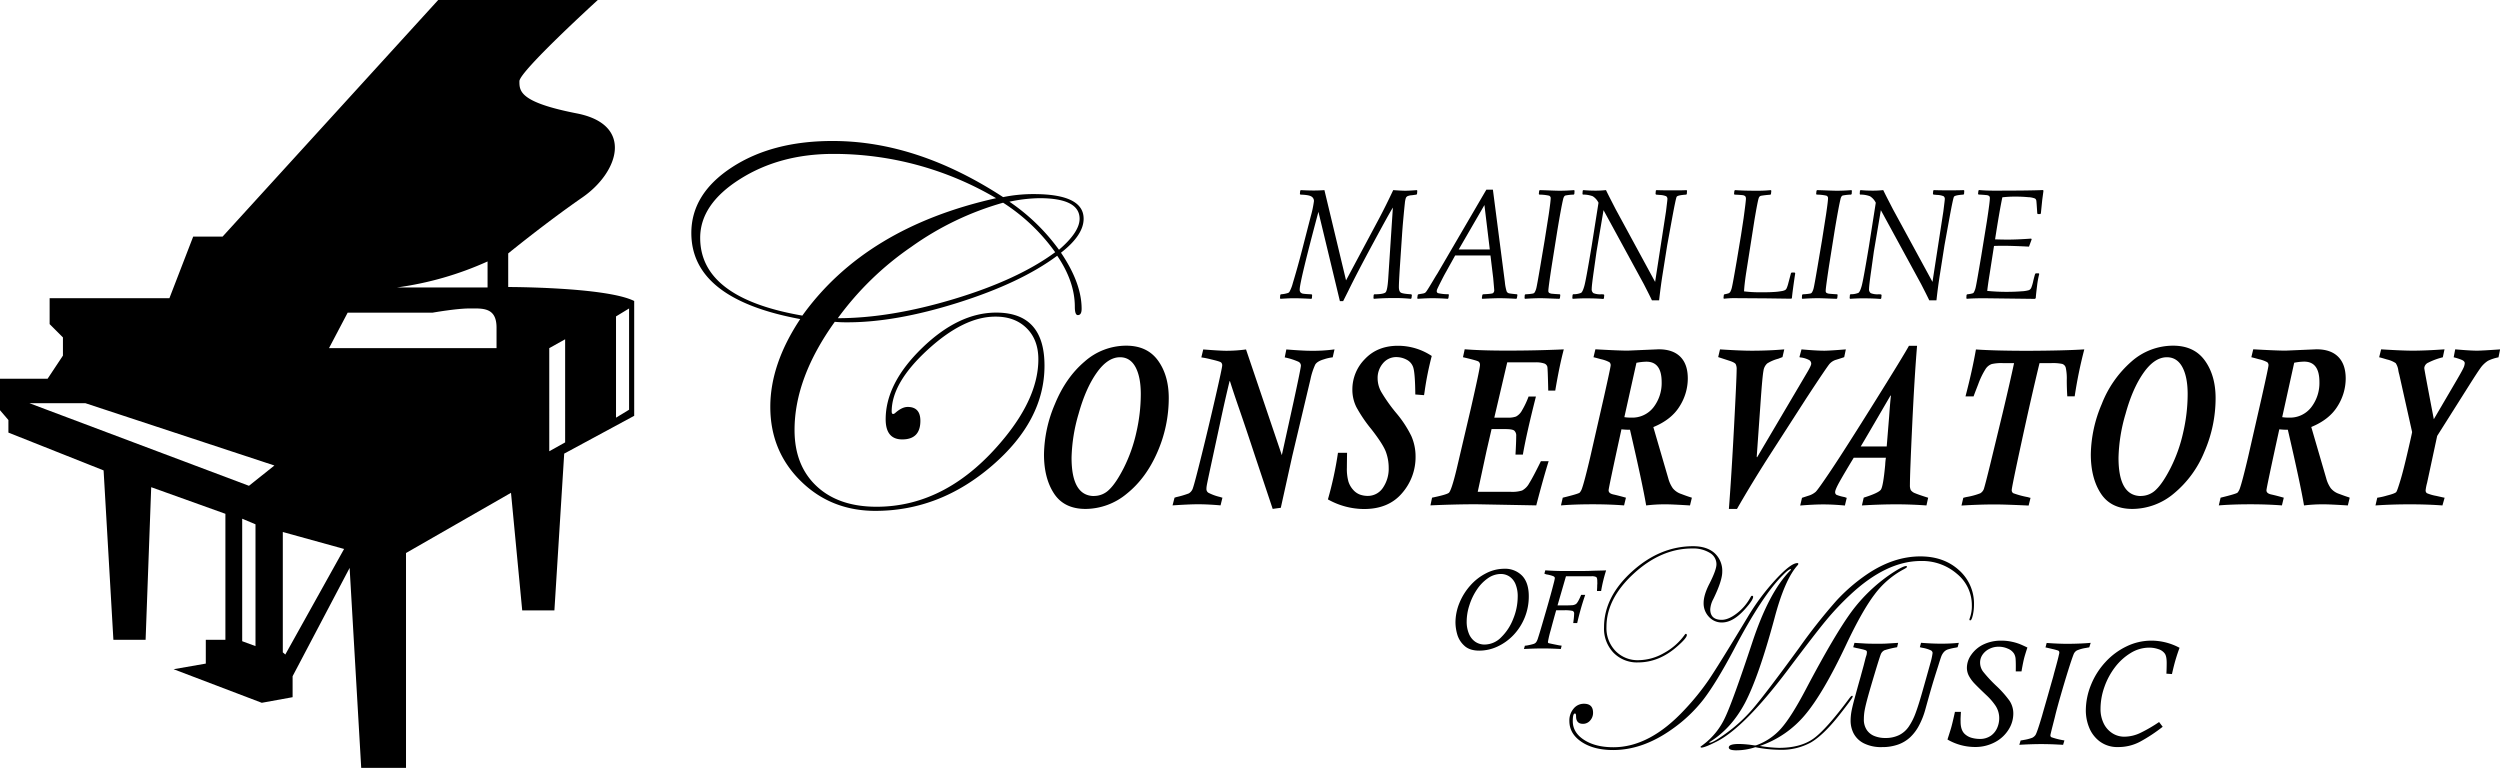
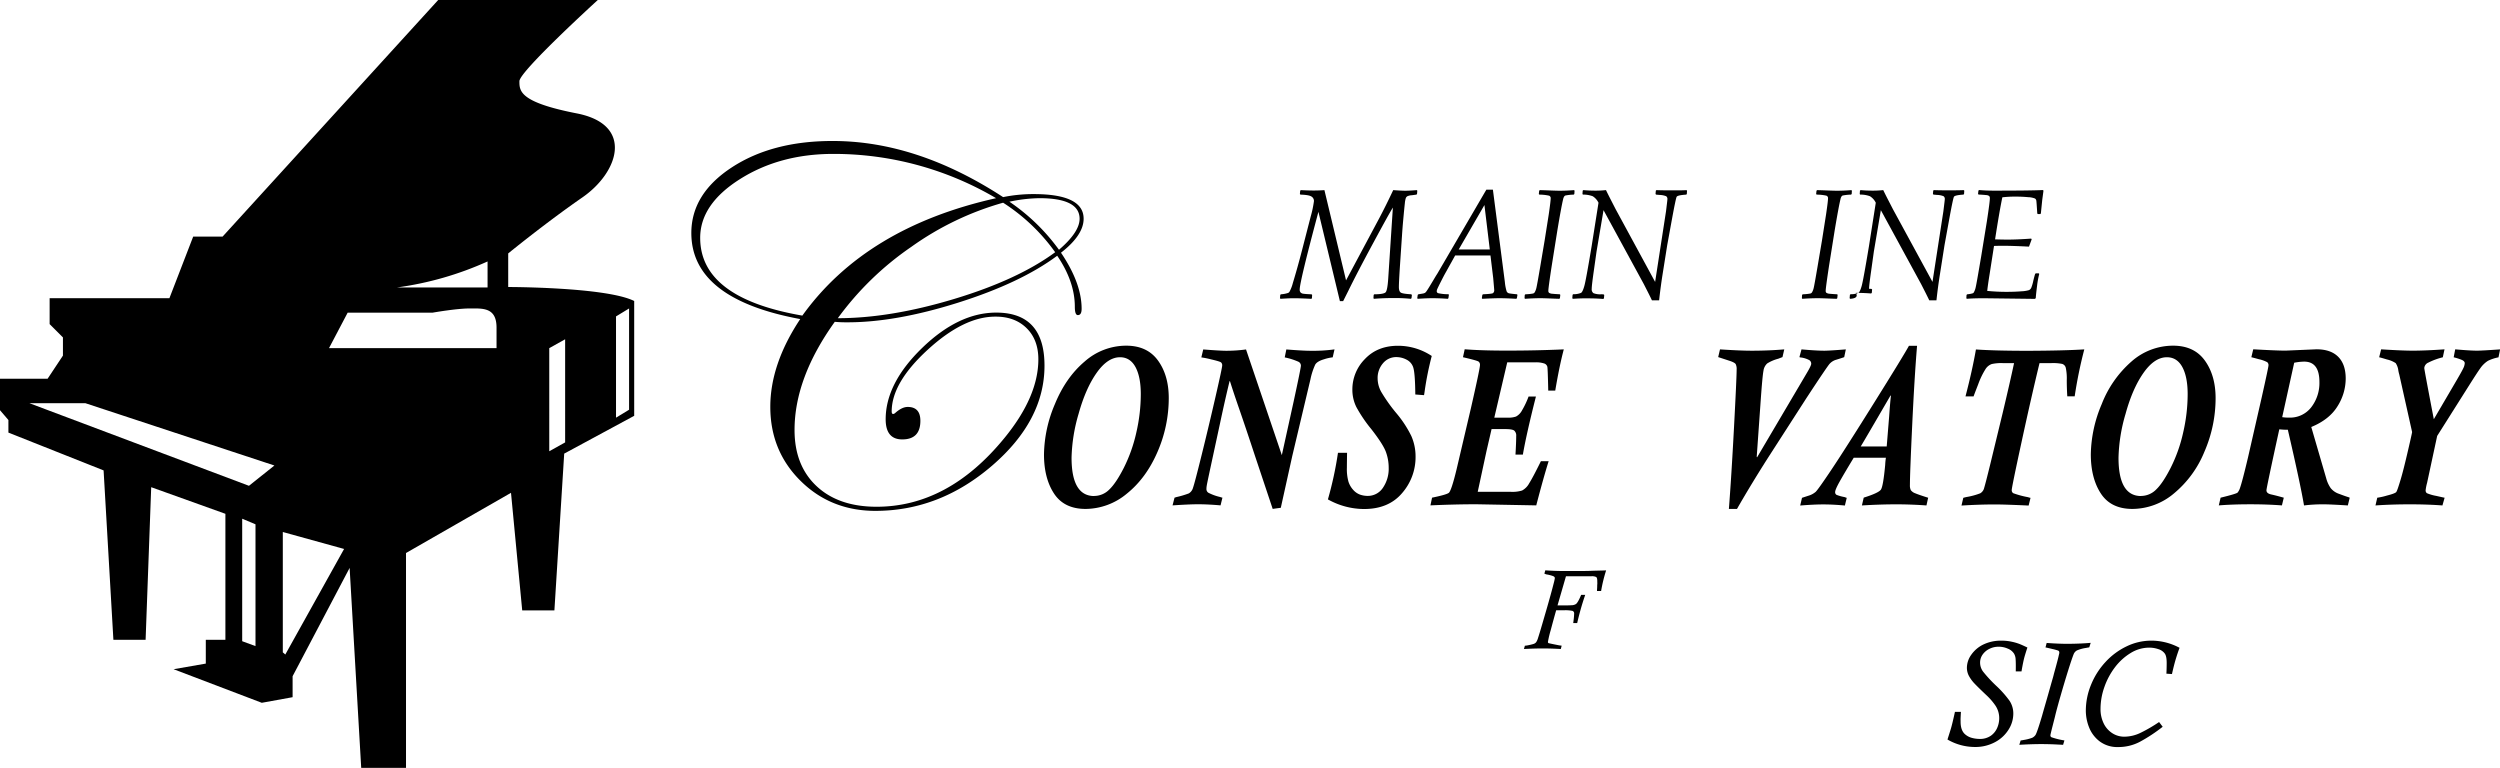
<svg xmlns="http://www.w3.org/2000/svg" viewBox="0 0 1147.95 352.58">
  <g id="Layer_2" data-name="Layer 2">
    <g id="Layer_2-2" data-name="Layer 2">
      <path d="M233.36,131.79V116.36s17.35-14.15,34.07-25.72,23.78-33.43-2.57-38.57S238.5,41.79,238.5,37.29,274.5,0,274.5,0H201.21l-99,108.64H88.71L77.79,136.93h-55v11.89l6.11,6.11v8.36L21.86,173.9H0v14.46l3.86,4.5v5.78L47.57,216l4.5,77.79H66.86l2.57-70.08,34.07,12.22v57.86h-9v10.92l-14.79,2.58,40.5,15.42,14.15-2.57V310.5l26.18-49.73,5.32,91.81h20.57V253.93l48.21-27.64,5.15,54h14.78l4.5-72,32.14-17.36V138.21C278.36,131.79,233.36,131.79,233.36,131.79Zm-9.48-11.74V132H182.25A149.59,149.59,0,0,0,223.88,120.05ZM117.32,296.68l-6.11-2.25V238.18l6.11,2.57Zm-3-73.61L13.5,185.14H39.21L126,213.75ZM131,300.55l-1.14-1V244.29L158,252.07Zm97-140.69H151.07l8.57-16.29h39s10.93-1.93,16.93-1.93S228,141,228,150.43Zm31.5,43.28-7.29,4.07V159.86l7.29-4.07Zm29.36-15-6,3.65v-46.5l6-3.65Z" />
      <path d="M588,137.21l-.26-.28.13-1.52.29-.28a12.55,12.55,0,0,0,3.34-.63,1.45,1.45,0,0,0,.58-.49,17.45,17.45,0,0,0,1.59-4.11q2.08-6.84,4.12-14.71l4.06-15.77a48.81,48.81,0,0,0,1.49-7.06,2.37,2.37,0,0,0-1.19-2.14c-.79-.5-2.45-.78-5-.85l-.26-.28.13-1.51.3-.28q3.3.18,5.93.18c1.71,0,3.34-.06,4.9-.18l9.93,41.44,15.27-28.58q2.86-5.39,6.39-12.86c2.6.19,4.44.28,5.52.28s3-.09,5.32-.28l.22.28-.13,1.51-.29.28-2.07.28a5.68,5.68,0,0,0-2.11.48,1.77,1.77,0,0,0-.68.84,10.85,10.85,0,0,0-.44,2.35q-.21,1.82-.65,6.57t-.66,8.24l-.95,14.11q-.48,7.42-.48,9.52c0,1.38.31,2.26.94,2.62s2.2.61,4.74.75l.29.32-.17,1.48-.29.28a74.81,74.81,0,0,0-8.2-.35c-2.94,0-5.86.11-8.76.35l-.23-.28.1-1.52.29-.28c2.94,0,4.68-.34,5.22-.94s.93-2.68,1.17-6.22l2.14-32.66q-1.65,2.59-9.15,16.5t-11.28,21.67l-2.4,4.78h-1.5l-9.86-41q-8.6,32.17-8.59,35.68a1.93,1.93,0,0,0,.4,1.35,2.07,2.07,0,0,0,1.27.58c.57.1,1.84.19,3.81.28l.23.28-.1,1.52-.29.28-1.17-.07q-4.38-.21-6.65-.21Q592.26,136.93,588,137.21Z" />
      <path d="M651,137.21l-.23-.28.23-1.55.29-.25,1.88-.31a3.59,3.59,0,0,0,1.1-.32,2.22,2.22,0,0,0,.62-.59c.22-.29.7-1,1.46-2.25s1.75-2.89,3-5l.72-1.13,22.44-38.45h3L691,129.48a21,21,0,0,0,.81,4.28,1.6,1.6,0,0,0,1.07.92c.48.11,1.71.27,3.7.45l.2.28-.26,1.52-.29.28q-4.54-.28-7.82-.28c-1.47,0-4.06.09-7.75.28l-.23-.28.23-1.52.29-.28c2.68-.11,4.21-.29,4.59-.52a1.66,1.66,0,0,0,.57-1.51c0-.19-.16-2-.46-5.41l-1.26-10.4H668.19l-4.57,8.22c-.44.77-1.12,2.09-2.06,3.94s-1.48,3-1.63,3.35a3,3,0,0,0-.21.93.94.94,0,0,0,.64.89,21.1,21.1,0,0,0,4.75.48l.19.28-.22,1.55-.3.28q-3.75-.28-7.07-.28Q655,136.93,651,137.21Zm18.81-22.66h14.27l-2.46-20.4Z" />
      <path d="M716.46,135.41l-.17,1.52-.29.28-2.07-.07q-5.1-.21-6.46-.21-3.35,0-7.2.28l-.23-.28.1-1.52.32-.28a21.85,21.85,0,0,0,3.47-.35,1.49,1.49,0,0,0,.49-.24,1.92,1.92,0,0,0,.33-.39,7.89,7.89,0,0,0,.71-1.86c.24-1,.8-4.09,1.69-9.31l2.1-12.46,1.92-12.16q.87-6,.87-7.27a1.19,1.19,0,0,0-.73-1.24,20.52,20.52,0,0,0-4.49-.48l-.22-.28.16-1.51.29-.28,2.4.07c3.42.14,5.64.21,6.68.21q3.07,0,6.65-.28l.23.28-.1,1.51-.29.28a21.06,21.06,0,0,0-3.89.42,1.63,1.63,0,0,0-.49.43,4.08,4.08,0,0,0-.49,1.3q-.81,3.3-2.62,14.15l-2.63,16.5q-1.53,10-1.53,11.38a1.16,1.16,0,0,0,.33.9,3.13,3.13,0,0,0,1.55.44c.83.09,2,.17,3.41.24Z" />
      <path d="M722.23,137.21l-.26-.28.13-1.55.29-.28a9,9,0,0,0,3.6-.62c.5-.31,1-1.38,1.51-3.19s1.63-7.92,3.36-18.32L734,93.1a7.22,7.22,0,0,0-2.67-3,12.33,12.33,0,0,0-4.5-.74l-.19-.28.1-1.51.29-.28c1.58.16,3.51.25,5.8.25a43.76,43.76,0,0,0,4.61-.25c.22.49.91,1.89,2.08,4.18l2.36,4.6L760,129.45l5-32.42.51-4.25c.09-.7.13-1.15.13-1.33a1.47,1.47,0,0,0-.6-1.36,8.85,8.85,0,0,0-3-.58l-1.59-.14-.26-.28.13-1.51.26-.28c1.5.07,3.81.11,7,.11s5.52,0,6.84-.11l.23.28-.1,1.51-.26.28c-2.66.17-4.13.5-4.4,1s-.93,3.64-2,9.4l-2.34,12.82L763.42,126q-.87,5.47-1.59,11.9h-3.3c-.22-.49-.79-1.66-1.72-3.51l-2-3.93L736.31,96.5l-3.21,19-1.27,9q-.95,6.67-.94,8.11a2.17,2.17,0,0,0,.78,2,8.33,8.33,0,0,0,3.57.52c.3,0,.69,0,1.16.07l.23.25-.13,1.51-.29.32c-2.32-.19-4.67-.28-7.07-.28Q726.35,136.93,722.23,137.21Z" />
-       <path d="M791.64,137.17l-.26-.24.17-1.52.26-.28a10.64,10.64,0,0,0,2.1-.52,2.3,2.3,0,0,0,.64-.67,8.33,8.33,0,0,0,.76-2.25q.42-1.75,2.14-11.76l2-12,1.17-7.69c.71-5.23,1.07-8.2,1.07-8.93a1.72,1.72,0,0,0-.35-1.24A2.36,2.36,0,0,0,800,89.6c-.67-.08-1.85-.16-3.54-.23l-.22-.31.16-1.48.32-.28q4,.28,9.67.28a61.24,61.24,0,0,0,6.71-.28l.26.28-.16,1.51-.26.32a42.74,42.74,0,0,0-4.36.49,1.56,1.56,0,0,0-.65.4,2.13,2.13,0,0,0-.41.83q-.48,1.44-1.91,9.9l-3.89,24.76q-.78,5.34-.88,8a59,59,0,0,0,6.75.42c2.74,0,4.93,0,6.55-.12a27.47,27.47,0,0,0,3.86-.41,5.06,5.06,0,0,0,1.77-.54,2.4,2.4,0,0,0,.6-.72,15,15,0,0,0,.81-2.46l1.2-4.53.29-.28h1.4l.26.32c-.83,5.5-1.33,9.3-1.53,11.41l-.29.28L811,137l-14.95-.1A41.05,41.05,0,0,0,791.64,137.17Z" />
      <path d="M843.8,135.41l-.16,1.52-.29.28-2.08-.07c-3.39-.14-5.55-.21-6.45-.21q-3.35,0-7.21.28l-.22-.28.09-1.52.33-.28a22.18,22.18,0,0,0,3.47-.35,1.49,1.49,0,0,0,.49-.24,2.3,2.3,0,0,0,.32-.39,7.47,7.47,0,0,0,.71-1.86c.24-1,.8-4.09,1.69-9.31l2.11-12.46,1.91-12.16q.88-6,.88-7.27a1.19,1.19,0,0,0-.73-1.24,20.62,20.62,0,0,0-4.49-.48l-.23-.28.16-1.51.29-.28,2.4.07q5.13.21,6.69.21,3.07,0,6.65-.28l.22.28-.09,1.51-.3.28a21.06,21.06,0,0,0-3.89.42,1.76,1.76,0,0,0-.49.43,3.9,3.9,0,0,0-.48,1.3q-.81,3.3-2.63,14.15l-2.63,16.5q-1.51,10-1.52,11.38a1.19,1.19,0,0,0,.32.9,3.22,3.22,0,0,0,1.56.44c.82.09,2,.17,3.41.24Z" />
-       <path d="M849.57,137.21l-.26-.28.13-1.55.3-.28a9,9,0,0,0,3.6-.62c.49-.31,1-1.38,1.51-3.19s1.62-7.92,3.35-18.32l3.12-19.87a7.17,7.17,0,0,0-2.68-3,12.26,12.26,0,0,0-4.49-.74l-.2-.28.1-1.51.29-.28c1.58.16,3.52.25,5.81.25a43.57,43.57,0,0,0,4.6-.25c.22.49.91,1.89,2.08,4.18l2.37,4.6,18.16,33.37,5-32.42.52-4.25c.08-.7.13-1.15.13-1.33a1.47,1.47,0,0,0-.6-1.36,8.85,8.85,0,0,0-3-.58l-1.59-.14-.26-.28.13-1.51.26-.28q2.24.11,6.94.11,4.86,0,6.84-.11l.23.28-.1,1.51-.26.28c-2.66.17-4.12.5-4.39,1s-.94,3.64-2,9.4l-2.33,12.82L890.77,126q-.88,5.47-1.59,11.9h-3.31c-.22-.49-.79-1.66-1.72-3.51l-2-3.93L863.65,96.5l-3.21,19-1.26,9q-.95,6.67-.95,8.11a2.17,2.17,0,0,0,.78,2,8.33,8.33,0,0,0,3.57.52c.3,0,.69,0,1.17.07l.23.25-.13,1.51-.3.32q-3.46-.28-7.07-.28Q853.69,136.93,849.57,137.21Z" />
+       <path d="M849.57,137.21l-.26-.28.13-1.55.3-.28a9,9,0,0,0,3.6-.62c.49-.31,1-1.38,1.51-3.19s1.62-7.92,3.35-18.32l3.12-19.87a7.17,7.17,0,0,0-2.68-3,12.26,12.26,0,0,0-4.49-.74l-.2-.28.1-1.51.29-.28c1.58.16,3.52.25,5.81.25a43.57,43.57,0,0,0,4.6-.25c.22.49.91,1.89,2.08,4.18l2.37,4.6,18.16,33.37,5-32.42.52-4.25c.08-.7.13-1.15.13-1.33a1.47,1.47,0,0,0-.6-1.36,8.85,8.85,0,0,0-3-.58l-1.59-.14-.26-.28.13-1.51.26-.28q2.24.11,6.94.11,4.86,0,6.84-.11l.23.28-.1,1.51-.26.28c-2.66.17-4.12.5-4.39,1s-.94,3.64-2,9.4l-2.33,12.82L890.77,126q-.88,5.47-1.59,11.9h-3.31c-.22-.49-.79-1.66-1.72-3.51l-2-3.93L863.65,96.5l-3.21,19-1.26,9q-.95,6.67-.95,8.11c.3,0,.69,0,1.17.07l.23.25-.13,1.51-.3.32q-3.46-.28-7.07-.28Q853.69,136.93,849.57,137.21Z" />
      <path d="M903.13,137.21l-.23-.28.1-1.52.32-.28a11.38,11.38,0,0,0,2.63-.49,1.28,1.28,0,0,0,.39-.38,8.41,8.41,0,0,0,.91-2.57q.39-1.65,2.46-13.91l2.6-16q1.4-9.14,1.39-10.75a1.46,1.46,0,0,0-.29-1,2.55,2.55,0,0,0-1.43-.45c-.75-.09-1.92-.18-3.5-.25l-.2-.28.17-1.51.29-.28c2.1.19,4.34.28,6.74.28q17.07,0,22.58-.28l.26.28c-.06.54-.26,2-.58,4.36l-.62,6.11-.26.28h-1.13l-.26-.28q-.33-5.34-.44-5.92a1.46,1.46,0,0,0-.59-.93,9.28,9.28,0,0,0-3.17-.62c-1.81-.17-3.65-.26-5.54-.26a50.66,50.66,0,0,0-6.29.32q-1.29,6.08-3.34,19.31c2.16.07,4.09.11,5.77.11q4.43,0,10.81-.46l.22.35-1.23,3.34q-7.56-.39-11.58-.39c-1,0-2.53,0-4.48.07l-2,12.82q-.89,5.55-1.11,7.83c3,.29,5.88.43,8.7.43s5.07-.09,7-.25a14.4,14.4,0,0,0,3.48-.54,2.23,2.23,0,0,0,1-1,19.11,19.11,0,0,0,1-3.43c.31-1.26.58-2.28.81-3l.3-.28h1.36l.23.28a38.69,38.69,0,0,0-1,5.49q-.51,4-.6,5.64l-.42.32-22.58-.28Q906.21,136.93,903.13,137.21Z" />
-       <path d="M899.45,295.18l-.54,2a10,10,0,0,1-1.31.27,24.74,24.74,0,0,0-3.17.75,4.28,4.28,0,0,0-1.86,1.23,6.58,6.58,0,0,0-1.2,2.06c-.3.82-.76,2.25-1.39,4.29q-1.92,6-2.7,8.66c-.53,1.79-.93,3.18-1.21,4.18s-.93,3.29-1.93,6.9a35.51,35.51,0,0,1-2.91,7.5,20.75,20.75,0,0,1-4.11,5.51,16,16,0,0,1-5.59,3.36,21.53,21.53,0,0,1-7.27,1.16,17.62,17.62,0,0,1-8.49-1.77,10.72,10.72,0,0,1-4.62-4.51,12.72,12.72,0,0,1-1.39-5.81,24.5,24.5,0,0,1,.36-4.08c.25-1.42.72-3.43,1.42-6s1.63-6,2.82-10.16c.24-.92.49-1.82.73-2.7s.49-1.75.71-2.6.51-2,.87-3.43l.44-1.38a4.17,4.17,0,0,1,.07-.47,4.58,4.58,0,0,0,.06-.67.85.85,0,0,0-.47-.84,13,13,0,0,0-1.88-.55c-1-.23-1.73-.4-2.31-.49l-1.62-.4.58-2,5,.3c1.18.07,2.8.1,4.83.1,2.2,0,3.94,0,5.22-.1l5-.3-.47,2a43.38,43.38,0,0,0-5.8,1.39,3.46,3.46,0,0,0-1.72,1.9c-.44,1.19-1.34,4-2.68,8.46q-2.19,7.29-3.21,11t-1.44,5.91a23,23,0,0,0-.42,4.34,8.52,8.52,0,0,0,1.34,5,7.58,7.58,0,0,0,3.56,2.8,13.19,13.19,0,0,0,4.93.88,14,14,0,0,0,6.35-1.33,11.63,11.63,0,0,0,4.43-3.89,28.12,28.12,0,0,0,3.14-6.21q1.36-3.64,3.07-9.69,2.55-9,3.65-13a30.89,30.89,0,0,0,1.09-4.92,1.44,1.44,0,0,0-.86-1.23A15,15,0,0,0,883,297.5a7.93,7.93,0,0,1-1.44-.34l.54-2q5.13.4,8.79.4A80.06,80.06,0,0,0,899.45,295.18Z" />
      <path d="M897.67,326.87h2.75c-.07,1.17-.12,2.12-.15,2.84s0,1.29,0,1.7c0,2.53.62,4.38,1.85,5.57a7.66,7.66,0,0,0,3.41,1.86,14.07,14.07,0,0,0,3.4.46,8.68,8.68,0,0,0,5.29-1.51,8.6,8.6,0,0,0,2.91-3.7A11.14,11.14,0,0,0,918,330a10.37,10.37,0,0,0-1.68-5.92,28.43,28.43,0,0,0-4.23-4.89c-2.55-2.41-4.37-4.2-5.46-5.35a16.54,16.54,0,0,1-2.55-3.49,8,8,0,0,1-.92-3.72,10.33,10.33,0,0,1,1.93-5.87A14.42,14.42,0,0,1,910.6,296a18.48,18.48,0,0,1,8.39-1.82,21.68,21.68,0,0,1,4.82.5,23.48,23.48,0,0,1,3.61,1.06c.91.37,2.09.9,3.52,1.59q-1.14,3.47-1.54,5.07c-.27,1.08-.6,2.71-1,4.9l-.16,1H925.6q.07-3.72-.06-5.49a5.68,5.68,0,0,0-.71-2.63,5.92,5.92,0,0,0-2.87-2.33,10.27,10.27,0,0,0-4.21-.89,9.35,9.35,0,0,0-4.3,1,8.13,8.13,0,0,0-3.11,2.66,6.35,6.35,0,0,0-1.12,3.69,6.94,6.94,0,0,0,1.39,4.1,62.48,62.48,0,0,0,6,6.48,47.63,47.63,0,0,1,6.14,6.91,10.59,10.59,0,0,1,1.72,6,13.68,13.68,0,0,1-2.1,7.1,16.24,16.24,0,0,1-6.11,5.78A19,19,0,0,1,906.8,343a25.08,25.08,0,0,1-12.56-3.43q.94-2.93,1.41-4.47c.32-1,.63-2.19.94-3.49S897.27,328.75,897.67,326.87Z" />
      <path d="M960,295.18l-.64,2.05a2,2,0,0,1-.37.08l-.62.1a1.7,1.7,0,0,0-.39.09,16.91,16.91,0,0,0-4.26,1.15,3.42,3.42,0,0,0-1.51,1.67c-.61,1.52-1.46,4.05-2.57,7.6s-2.22,7.27-3.34,11.15-2,7.1-2.62,9.65c0,.11-.39,1.58-1.11,4.4s-1.07,4.33-1.07,4.53a1,1,0,0,0,.4.84,31.82,31.82,0,0,0,4.93,1.31l1.11.2-.6,2-4-.2c-2.19-.09-4.21-.13-6-.13q-4.47,0-10.11.33l.61-2A1,1,0,0,0,928,340l.54-.1c.22,0,.45-.07.67-.12a19.92,19.92,0,0,0,3.93-1,4,4,0,0,0,1.51-1.28q.76-1.17,3.09-9.06c.07-.27.47-1.7,1.22-4.3s1.22-4.22,1.4-4.87q.71-2.52,1.52-5.39c.55-1.91,1-3.4,1.23-4.45,1.21-4.34,2-7.3,2.32-8.86a3,3,0,0,0,.16-.94.9.9,0,0,0-.57-.91,22.58,22.58,0,0,0-2.63-.72c-1.54-.37-2.58-.61-3.14-.72l.54-2.05q5.43.4,9.83.4Q955.69,295.58,960,295.18Z" />
      <path d="M991.41,331.54l1.65,2.18a73,73,0,0,1-10.51,6.92,21.16,21.16,0,0,1-9.87,2.39,13.49,13.49,0,0,1-8.63-2.66,14.92,14.92,0,0,1-4.82-6.46,20.86,20.86,0,0,1-1.46-7.47,31.32,31.32,0,0,1,2.37-11.95A34.26,34.26,0,0,1,966.78,304a31.75,31.75,0,0,1,9.76-7.23,26.06,26.06,0,0,1,11.35-2.6,27.41,27.41,0,0,1,12.92,3.29q-.87,2.31-1.67,4.95c-.54,1.76-1.15,4.12-1.82,7.1l-2.55-.17c.09-1.7.13-3.34.13-4.93,0-2.11-.3-3.55-.9-4.34a5.68,5.68,0,0,0-2.94-2,12.81,12.81,0,0,0-4.15-.69,16.31,16.31,0,0,0-8.49,2.43,26.19,26.19,0,0,0-7.19,6.48,32.82,32.82,0,0,0-4.92,9.12,30.11,30.11,0,0,0-1.79,10,14.94,14.94,0,0,0,1.49,6.85,11,11,0,0,0,4,4.46,10,10,0,0,0,5.37,1.55,17.29,17.29,0,0,0,7.71-1.87A67.94,67.94,0,0,0,991.41,331.54Z" />
-       <path d="M668.32,285.9a23.8,23.8,0,0,1,1.83-9.06,27.82,27.82,0,0,1,5-8,24.31,24.31,0,0,1,7.24-5.61,18.23,18.23,0,0,1,8.33-2.07,10.88,10.88,0,0,1,8.21,3.2q3.06,3.21,3.06,9.44a25.7,25.7,0,0,1-7.07,17.84,24.12,24.12,0,0,1-7.33,5.25,19.78,19.78,0,0,1-8.31,1.87q-4.59,0-7-2.37a11.07,11.07,0,0,1-3.18-5.22A20.69,20.69,0,0,1,668.32,285.9Zm5.15-.57a14.33,14.33,0,0,0,1,5.59,8.31,8.31,0,0,0,2.91,3.74,7.55,7.55,0,0,0,4.42,1.3,10.71,10.71,0,0,0,7.49-3.31,23.67,23.67,0,0,0,5.54-8.47,27,27,0,0,0,2.07-10.12,14.52,14.52,0,0,0-1-5.83,7.71,7.71,0,0,0-2.82-3.52,7.17,7.17,0,0,0-4-1.15,10.37,10.37,0,0,0-5.93,2,19.22,19.22,0,0,0-5,5.19,27.5,27.5,0,0,0-3.41,7.09A24.47,24.47,0,0,0,673.47,285.33Z" />
      <path d="M709.15,263.4l.42-1.52c2.79.2,5.48.31,8.07.31,2.89,0,5.3,0,7.21,0s3.84,0,5.78-.08,4.23-.1,6.87-.2a68.47,68.47,0,0,0-2.3,9.46h-1.89c0-.62.06-1.19.08-1.73s0-1,.05-1.33,0-.85,0-1.49c0-1-.18-1.66-.55-1.89a4.51,4.51,0,0,0-2.08-.33H719.06L715.18,278c3.34,0,5.49,0,6.43-.09a3.82,3.82,0,0,0,2-.53q.93-.61,2.43-4.24h1.86q-1.23,3.6-2.09,6.67c-.57,2.06-1.11,4.15-1.6,6.29h-1.82s.07-.44.16-1.22a29.43,29.43,0,0,0,.26-3.1,1.22,1.22,0,0,0-.71-1.27,16,16,0,0,0-4.05-.28h-3.49q-1.24,4.37-2.51,9.14a48.32,48.32,0,0,0-1.27,5.37c0,.32.11.52.34.59s1.81.41,4.81,1l1.16.15-.41,1.53c-.91-.05-2-.11-3.29-.16-1.75-.07-3.42-.1-5-.1-2.57,0-5.44.09-8.63.26l.44-1.53.32,0,.74-.11a25,25,0,0,0,2.94-.69,2.45,2.45,0,0,0,1.21-.85,7.4,7.4,0,0,0,.86-2q.6-1.79,1.92-6.34l2.22-7.63q.62-2.15,1.58-5.61c.64-2.31,1.12-4.14,1.46-5.49a19.75,19.75,0,0,0,.5-2.29c0-.37-.23-.66-.69-.89a14.66,14.66,0,0,0-3.16-.82A8.23,8.23,0,0,1,709.15,263.4Z" />
      <path d="M517.14,158.73q9.66,0,14.6,6.84t4.93,17.27a61.9,61.9,0,0,1-5.18,24.68q-5.19,12-14,19.1a29.82,29.82,0,0,1-19,7.07q-9.86,0-14.49-7.05t-4.62-18a60.71,60.71,0,0,1,5-23.06q5-12.21,13.62-19.53A28.79,28.79,0,0,1,517.14,158.73Zm-14.69,69a9.76,9.76,0,0,0,6.89-2.93q3.11-2.93,6.73-10.05a69.83,69.83,0,0,0,5.7-16.11A79.11,79.11,0,0,0,523.83,181q0-7.92-2.43-12.44c-1.63-3-4-4.52-7.1-4.52q-5.7,0-10.76,7.19t-8.28,18.82a77,77,0,0,0-3.22,20Q492,227.77,502.45,227.77Z" />
      <path d="M612.78,160.43l-.83,3.65a19.28,19.28,0,0,0-4,.9c-2.05.6-3.37,1.39-4,2.39a30.4,30.4,0,0,0-2.21,6.78l-8.34,35.17-5.28,23.85c-2.34.31-3.58.48-3.72.52l-8.17-24.48Q572,196.37,569.1,188t-4.33-13h-.17q-2.1,8.63-4.33,19.12l-4.17,19.33q-1.9,8.79-2,9.62a8.81,8.81,0,0,0-.13,1.44,2,2,0,0,0,.85,1.72,22.45,22.45,0,0,0,5.22,1.93,3,3,0,0,1,.62.2c.39.1.61.16.66.16l-.87,3.54q-5.73-.51-10.4-.51-3.84,0-11.64.51l.91-3.54c.08,0,.36-.12.82-.26a41,41,0,0,0,5.74-1.7A4.28,4.28,0,0,0,547.8,224q.75-2.06,4-15.19t6.33-26.56q3.08-13.41,3.08-14.44a1.75,1.75,0,0,0-.52-1.39c-.34-.31-1.85-.77-4.52-1.39a40.91,40.91,0,0,0-4.54-.92l.87-3.65q8,.62,10.65.61a68,68,0,0,0,9-.61L588.59,209,594,184.43q3.34-15.42,3.35-16.55a2,2,0,0,0-1.12-1.77,30.47,30.47,0,0,0-6.31-2l.74-3.65q7.8.62,11.19.61A72.83,72.83,0,0,0,612.78,160.43Z" />
      <path d="M657.43,163.46a142,142,0,0,0-3.3,16.5c-.14.93-.22,1.42-.25,1.49l-4-.31q-.09-8.79-.77-11.72a6,6,0,0,0-3.09-4.19,10.19,10.19,0,0,0-4.73-1.26,7.84,7.84,0,0,0-6.27,2.86,10.32,10.32,0,0,0-2.44,7,12.9,12.9,0,0,0,1.63,6.07,74.06,74.06,0,0,0,6.79,9.61,51.08,51.08,0,0,1,7.06,10.72,23.28,23.28,0,0,1,1.94,9.49,25.1,25.1,0,0,1-6.19,16.71q-6.19,7.29-17.42,7.3a34.08,34.08,0,0,1-16.64-4.42,164.89,164.89,0,0,0,4.62-21.39h4.17q-.07,5-.08,6.89a21.73,21.73,0,0,0,.72,6.35,10.23,10.23,0,0,0,2.25,3.85,7.7,7.7,0,0,0,3.22,2.16,10.76,10.76,0,0,0,3.27.54A8.31,8.31,0,0,0,635,224a15.47,15.47,0,0,0,2.66-9.25,21.11,21.11,0,0,0-1.28-7.23c-.86-2.34-3.08-5.83-6.69-10.46a64.47,64.47,0,0,1-6.87-10.13,17.85,17.85,0,0,1-1.84-8.07,19.8,19.8,0,0,1,5.76-14q5.76-6.09,15.21-6.09A28,28,0,0,1,657.43,163.46Z" />
      <path d="M718.06,160.43q-2,7.5-3.92,18.92h-3.22c-.14-6.65-.28-10.3-.41-10.93a2.21,2.21,0,0,0-1.35-1.49,11.74,11.74,0,0,0-4.39-.54H692.09l-5.94,25.4h6.19a10.81,10.81,0,0,0,3.78-.52,6.76,6.76,0,0,0,2.77-2.85,38,38,0,0,0,3-6.35h3.38q-4.37,17.22-6,26.68h-3.39q.33-5.76.33-8.53a3,3,0,0,0-.91-2.5c-.6-.46-1.94-.69-4-.69h-6.4l-2.31,10-4.05,18.81h15.32a15,15,0,0,0,5.06-.61,8.06,8.06,0,0,0,3.26-3.32q1.71-2.7,5.38-10.15h3.55q-2.39,7.61-5.69,20.3l-27.37-.51q-9.94,0-21.22.51l.74-3.54c4.32-.89,6.88-1.62,7.66-2.19s2-4.19,3.61-10.87l6.61-28.18q4.13-18.13,4.13-19.74a1.78,1.78,0,0,0-.66-1.51q-.67-.5-7.15-2l.79-3.65q7.84.62,19.44.61Q705,161,718.06,160.43Z" />
-       <path d="M776.87,228.55l-.86,3.54q-8.18-.51-11-.51a70.41,70.41,0,0,0-9.12.51q-1.65-9.81-7.43-34.75a32.77,32.77,0,0,1-3.92-.21q-5.91,27-5.9,28c0,1,.74,1.6,2.25,1.93s3.4.82,5.71,1.47l-.86,3.54q-6.81-.51-14.37-.51-8.29,0-14.61.51l.82-3.54q7.23-1.76,7.8-2.34a6,6,0,0,0,1.12-2.14q1.11-3.18,3.67-14l6.32-27.71q3.09-13.78,3.1-14.6a1.78,1.78,0,0,0-.58-1.42,14.69,14.69,0,0,0-3.86-1.38q-3.28-.9-3.45-.9l.87-3.65q11,.62,14.86.61l14.2-.61q6.57,0,10,3.49T775,174a23.89,23.89,0,0,1-3.76,12.57q-3.76,6.13-12.06,9.54l6.86,23.54a14.46,14.46,0,0,0,2.08,4.55,8.34,8.34,0,0,0,3.86,2.62c1.76.67,3.19,1.18,4.29,1.52A2.63,2.63,0,0,1,776.87,228.55Zm-31-37a19.36,19.36,0,0,0,3.14.21A12.3,12.3,0,0,0,759.27,187,18.24,18.24,0,0,0,763,175.44q0-9.36-7-9.36a26.24,26.24,0,0,0-4.58.51Z" />
      <path d="M847.57,160.43l-.74,3.54a2.88,2.88,0,0,1-.54.21c-.9.31-1.95.64-3.13,1a6.47,6.47,0,0,0-3,1.83q-1.17,1.28-10.71,15.83L812,209.94q-8,12.54-14.41,23.75h-3.72q1.13-14.44,2.34-37.25t1.22-26.76a5,5,0,0,0-.44-2.49c-.29-.47-1.23-1-2.83-1.52l-5.2-1.7.83-3.54q9.54.62,14.65.61,7.64,0,14.86-.61l-.82,3.54-2,.77a18,18,0,0,0-5,2.14,5.5,5.5,0,0,0-1.73,3.39q-.49,2.44-1.28,13.8l-1.82,25.71.17.21,22.66-38.41q2.19-3.65,2.19-4.52a1.93,1.93,0,0,0-.83-1.67,11.33,11.33,0,0,0-3.63-1.21,2,2,0,0,1-.95-.21l.95-3.54q7,.62,10.65.61Q840.52,161,847.57,160.43Z" />
      <path d="M885.37,228.55l-.78,3.54q-7.19-.51-13.83-.51-7.31,0-15.81.51l.82-3.54a1.81,1.81,0,0,1,.54-.21c4.16-1.34,6.6-2.49,7.33-3.47s1.38-4.77,2-11.39a29.35,29.35,0,0,1,.33-3.29H851.19q-4.55,7.51-6.52,11.05t-2,4.63a1.37,1.37,0,0,0,.64,1.36,19.05,19.05,0,0,0,3.57,1,4,4,0,0,1,.58.2,2.31,2.31,0,0,0,.53.16l-.86,3.54q-5.37-.51-9.95-.51c-2.86,0-6.39.17-10.57.51l.83-3.54,2.84-.93a8.92,8.92,0,0,0,3.43-1.8q1.15-1.08,7.29-10.26t19.56-30.66q13.44-21.5,16-26.17h3.72q-1.2,14.34-2.25,36.78T877,222.74a5,5,0,0,0,.4,2.31,4.21,4.21,0,0,0,2,1.44Q881.08,227.21,885.37,228.55Zm-17.09-46.79-.16-.2Q855.57,203.15,854.41,205h11.93l1.12-13.78C867.81,186.2,868.09,183.06,868.28,181.76Z" />
      <path d="M957.07,160.43A204.11,204.11,0,0,0,952.65,182h-3.39q-.24-3.75-.24-7.46a23.67,23.67,0,0,0-.44-5.58,2.46,2.46,0,0,0-1.71-1.87,21.37,21.37,0,0,0-4.87-.36h-5.49q-3.79,15.63-8.28,36.37T923.75,225a1.61,1.61,0,0,0,.68,1.46,41,41,0,0,0,6.5,1.78,3.58,3.58,0,0,1,.58.15,4.65,4.65,0,0,0,.87.21l-.87,3.54q-10.93-.51-15.48-.51-7.1,0-15.36.51l.83-3.54a14.91,14.91,0,0,1,2-.47,31.89,31.89,0,0,0,5.8-1.62A3.86,3.86,0,0,0,911.1,224q.6-1.89,2.83-11l5.65-23.34q3.39-14.25,5.24-22.93h-5.24a20.2,20.2,0,0,0-5,.43,5.63,5.63,0,0,0-2.87,2.32,36.18,36.18,0,0,0-3.37,7q-2,5.12-2.1,5.53h-3.72q3.13-12,4.79-21.54,9.09.62,24.36.61Q948.11,161,957.07,160.43Z" />
      <path d="M997.84,158.73q9.66,0,14.59,6.84t4.93,17.27a61.73,61.73,0,0,1-5.18,24.68,48.53,48.53,0,0,1-14,19.1,29.79,29.79,0,0,1-19,7.07q-9.87,0-14.49-7.05t-4.63-18a60.9,60.9,0,0,1,5-23.06,50,50,0,0,1,13.62-19.53A28.8,28.8,0,0,1,997.84,158.73Zm-14.7,69a9.8,9.8,0,0,0,6.9-2.93q3.09-2.93,6.72-10.05a68.91,68.91,0,0,0,5.7-16.11,78.55,78.55,0,0,0,2.07-17.64q0-7.92-2.44-12.44c-1.62-3-4-4.52-7.1-4.52q-5.7,0-10.75,7.19T976,190.09a76.57,76.57,0,0,0-3.22,20Q972.74,227.77,983.14,227.77Z" />
      <path d="M1078.94,228.55l-.86,3.54q-8.17-.51-11-.51a70.41,70.41,0,0,0-9.12.51q-1.65-9.81-7.43-34.75a32.77,32.77,0,0,1-3.92-.21q-5.91,27-5.9,28c0,1,.74,1.6,2.25,1.93s3.4.82,5.71,1.47l-.86,3.54c-4.55-.34-9.33-.51-14.37-.51q-8.29,0-14.61.51l.82-3.54q7.23-1.76,7.8-2.34a6,6,0,0,0,1.12-2.14q1.11-3.18,3.67-14l6.32-27.71q3.09-13.78,3.09-14.6a1.77,1.77,0,0,0-.57-1.42,14.85,14.85,0,0,0-3.86-1.38q-3.29-.9-3.45-.9l.87-3.65q11,.62,14.86.61l14.2-.61q6.57,0,10,3.49t3.4,10.08a23.88,23.88,0,0,1-3.75,12.57q-3.76,6.13-12.06,9.54l6.86,23.54a14.24,14.24,0,0,0,2.08,4.55,8.34,8.34,0,0,0,3.86,2.62c1.76.67,3.19,1.18,4.29,1.52A2.88,2.88,0,0,1,1078.94,228.55Zm-31-37a19.36,19.36,0,0,0,3.14.21,12.3,12.3,0,0,0,10.22-4.78,18.24,18.24,0,0,0,3.73-11.57q0-9.36-7-9.36a26.14,26.14,0,0,0-4.58.51Z" />
      <path d="M1148,160.43l-.74,3.65a19.37,19.37,0,0,0-4.83,1.59,12.65,12.65,0,0,0-3.68,3.65q-1.28,1.76-5.65,8.69l-14,22.16-4.63,21.54a21.89,21.89,0,0,0-.66,3.34,1.59,1.59,0,0,0,.56,1.41,20,20,0,0,0,4.29,1.24c2.49.56,3.78.85,3.86.85l-1,3.54q-6.81-.51-14.94-.51-8.39,0-15.81.51l.82-3.54a30.47,30.47,0,0,0,4.44-1c2.49-.63,3.91-1.17,4.27-1.61s1-2.34,2-5.66,2.09-7.75,3.37-13.26,1.92-8.4,1.92-8.64l-5.9-26.43a15.68,15.68,0,0,1-.42-1.8,7.76,7.76,0,0,0-1.22-3.41,12.24,12.24,0,0,0-4-1.68c-2.23-.68-3.43-1-3.59-1l.91-3.65q9.86.62,14.65.61,5.65,0,14.45-.61l-.78,3.65a31.48,31.48,0,0,0-6.69,2.46,3,3,0,0,0-1.82,2.47q0,.68,4.38,23.5l9.49-16.2q3.48-5.91,4.09-7.3a5.88,5.88,0,0,0,.62-2.21c0-.62-.45-1.12-1.34-1.52a26,26,0,0,0-3.74-1.2l.7-3.65q7.07.62,10.12.61Q1139.86,161,1148,160.43Z" />
-       <path d="M906.42,277.68a21.41,21.41,0,0,1-.55,4.83c-.36,1.55-.73,2.33-1.12,2.33s-.44-.12-.44-.35l.12-.51a15.59,15.59,0,0,0,1-6,18.48,18.48,0,0,0-6.78-14.44A24.35,24.35,0,0,0,882,257.6q-15.81,0-32.39,15.5A123.94,123.94,0,0,0,838.39,285q-4.54,5.43-17.79,23.05Q801,333.94,788.48,340.4q-5.64,2.88-7.23,2.88-.39,0-.39-.45l1.35-1a32.64,32.64,0,0,0,10-12.55Q795.66,322,804.61,295q7.62-23.06,17.41-33a1,1,0,0,0,.38-.64c-.55-.17-1.81.74-3.77,2.75q-9.54,9.46-22.41,34.05-8,15.11-13.93,22.89A66.58,66.58,0,0,1,768,334.67q-13.57,9.74-27.27,9.73-8.91,0-14.51-3.74t-5.6-9.64a8.39,8.39,0,0,1,1.92-5.6,6,6,0,0,1,4.8-2.27c2.78,0,4.16,1.37,4.16,4.1a5.22,5.22,0,0,1-1.35,3.61,4.24,4.24,0,0,1-3.29,1.51c-2.1,0-3.16-1.16-3.16-3.46,0-.85-.17-1.28-.51-1.28-.69,0-1,1.17-1,3.52q0,5.25,5.22,8.61t13.42,3.36q16.73,0,32.8-17.35a114.05,114.05,0,0,0,11-13.6q4.49-6.62,17.88-28.83a103.58,103.58,0,0,1,12.71-17.1q7.08-7.68,10.09-7.68.45,0,.45.39a1.51,1.51,0,0,1-.25.51q-6,6.53-10.76,24.65-7.17,26.58-13.5,38.68-6.29,11.79-16.13,17.87c-.17,0-.26.12-.26.25a.68.68,0,0,0,.26.13q1.47,0,7.16-4.1A69.7,69.7,0,0,0,805,325.29q5.82-6.8,21.12-27.79a253.42,253.42,0,0,1,17.18-21.74,81.24,81.24,0,0,1,14.11-12.14q12.09-8.13,24.38-8.13,10.76,0,17.69,6.27A20.5,20.5,0,0,1,906.42,277.68ZM805,274.09c0,.94-1.21,2.78-3.65,5.52q-5.51,6.22-10.64,6.22a7.85,7.85,0,0,1-6-2.59,8.93,8.93,0,0,1-2.44-6.37q0-3.64,2.63-8.77,3.26-6.41,3.26-9a6,6,0,0,0-3.07-5.25,14.62,14.62,0,0,0-8.07-2q-14.26,0-26.82,11.52t-12.54,24.52a15.09,15.09,0,0,0,4.13,11,14.11,14.11,0,0,0,10.6,4.25,23.86,23.86,0,0,0,11.69-3.29,28.34,28.34,0,0,0,9.58-8.48c.17-.22.3-.32.39-.32q.51,0,.51.57,0,1.29-4.1,4.93-8.46,7.62-18.32,7.62a15,15,0,0,1-11.28-4.48A16,16,0,0,1,736.54,288q0-13.89,12.83-25.54t28.07-11.65q6.27,0,9.82,3.13a11,11,0,0,1,3.56,8.65q0,4.09-4.1,12.48a11.74,11.74,0,0,0-1.41,4.67c0,3.24,1.75,4.87,5.26,4.87q3.13,0,7-3a23.23,23.23,0,0,0,6.25-7.39c.21-.42.43-.64.64-.64A.45.45,0,0,1,805,274.09Zm70.64-13.77c0,.22-.58.62-1.73,1.22A40.45,40.45,0,0,0,860.73,273q-5.68,7.49-13,23-10.62,22.53-19,32.39a46.8,46.8,0,0,1-20.64,14.14,62.6,62.6,0,0,0,8.77.87q9.86,0,15.78-4.2t16.74-18.81q.71-.9,1.08-.9c.18,0,.26.17.26.38q0,.64-6,8.27-7.37,9.36-13.16,12.76a27.83,27.83,0,0,1-14.25,3.39A59.57,59.57,0,0,1,806,343.09a27.37,27.37,0,0,1-8.77,1.44c-2.26,0-3.4-.44-3.4-1.31q0-1.61,4.74-1.6a48.58,48.58,0,0,1,6.91.64h.84a27.66,27.66,0,0,0,11.49-7.72q4.69-5.28,11.29-17.82,13.38-25.41,21.19-36a75.15,75.15,0,0,1,18.11-17.28q5.33-3.52,6.85-3.52A.34.34,0,0,1,875.63,260.32Z" />
      <path d="M497.58,100.44q0,7.52-10.4,15.6,9.48,14,9.48,25.76c0,1.93-.58,2.89-1.73,2.89-.93,0-1.39-1.27-1.39-3.81q0-11.55-8.09-23.45Q468.69,129.91,439.87,139T388.75,148a53.63,53.63,0,0,1-5.43-.23q-18.48,25.77-18.48,49.68,0,16.29,10.1,25.76t27.56,9.48q32.92,0,58.69-31.54,15.6-19.06,15.6-36.16,0-9-5.42-14.33T457,145.39q-14.42,0-31,15.19t-16.55,28.36c0,.77.23,1.16.69,1.16a1.72,1.72,0,0,0,.91-.46c2.07-1.85,4-2.78,5.73-2.78q5.83,0,5.84,6.36,0,8.55-8.32,8.55-7.62,0-7.62-9.25,0-16.52,16.75-32.75t34-16.23q22.19,0,22.18,24.37,0,25.2-24.09,45.93T402,234.58q-20.46,0-34.37-13.75t-13.92-34q0-19.63,13.74-40.32-50-9.24-50-39.51,0-18,18.6-30.15T382.4,64.74q38.7,0,78.21,25.77a69.56,69.56,0,0,1,14-1.39Q497.59,89.12,497.58,100.44ZM457.38,91a146.79,146.79,0,0,0-74.75-20.33q-24.5,0-42.81,11.55t-18.31,27q0,27.61,46.91,35.7Q397.54,104.38,457.38,91Zm27.15,24.84a87,87,0,0,0-23.92-22.76,136.06,136.06,0,0,0-42.17,20.28,138.62,138.62,0,0,0-33.73,32.75q24.14,0,53.43-8.84T484.53,115.81Zm11.2-15.37q0-9.47-18.48-9.47a70.51,70.51,0,0,0-13.75,1.62,91.38,91.38,0,0,1,22.76,22.07Q495.73,106.56,495.73,100.44Z" />
    </g>
  </g>
</svg>